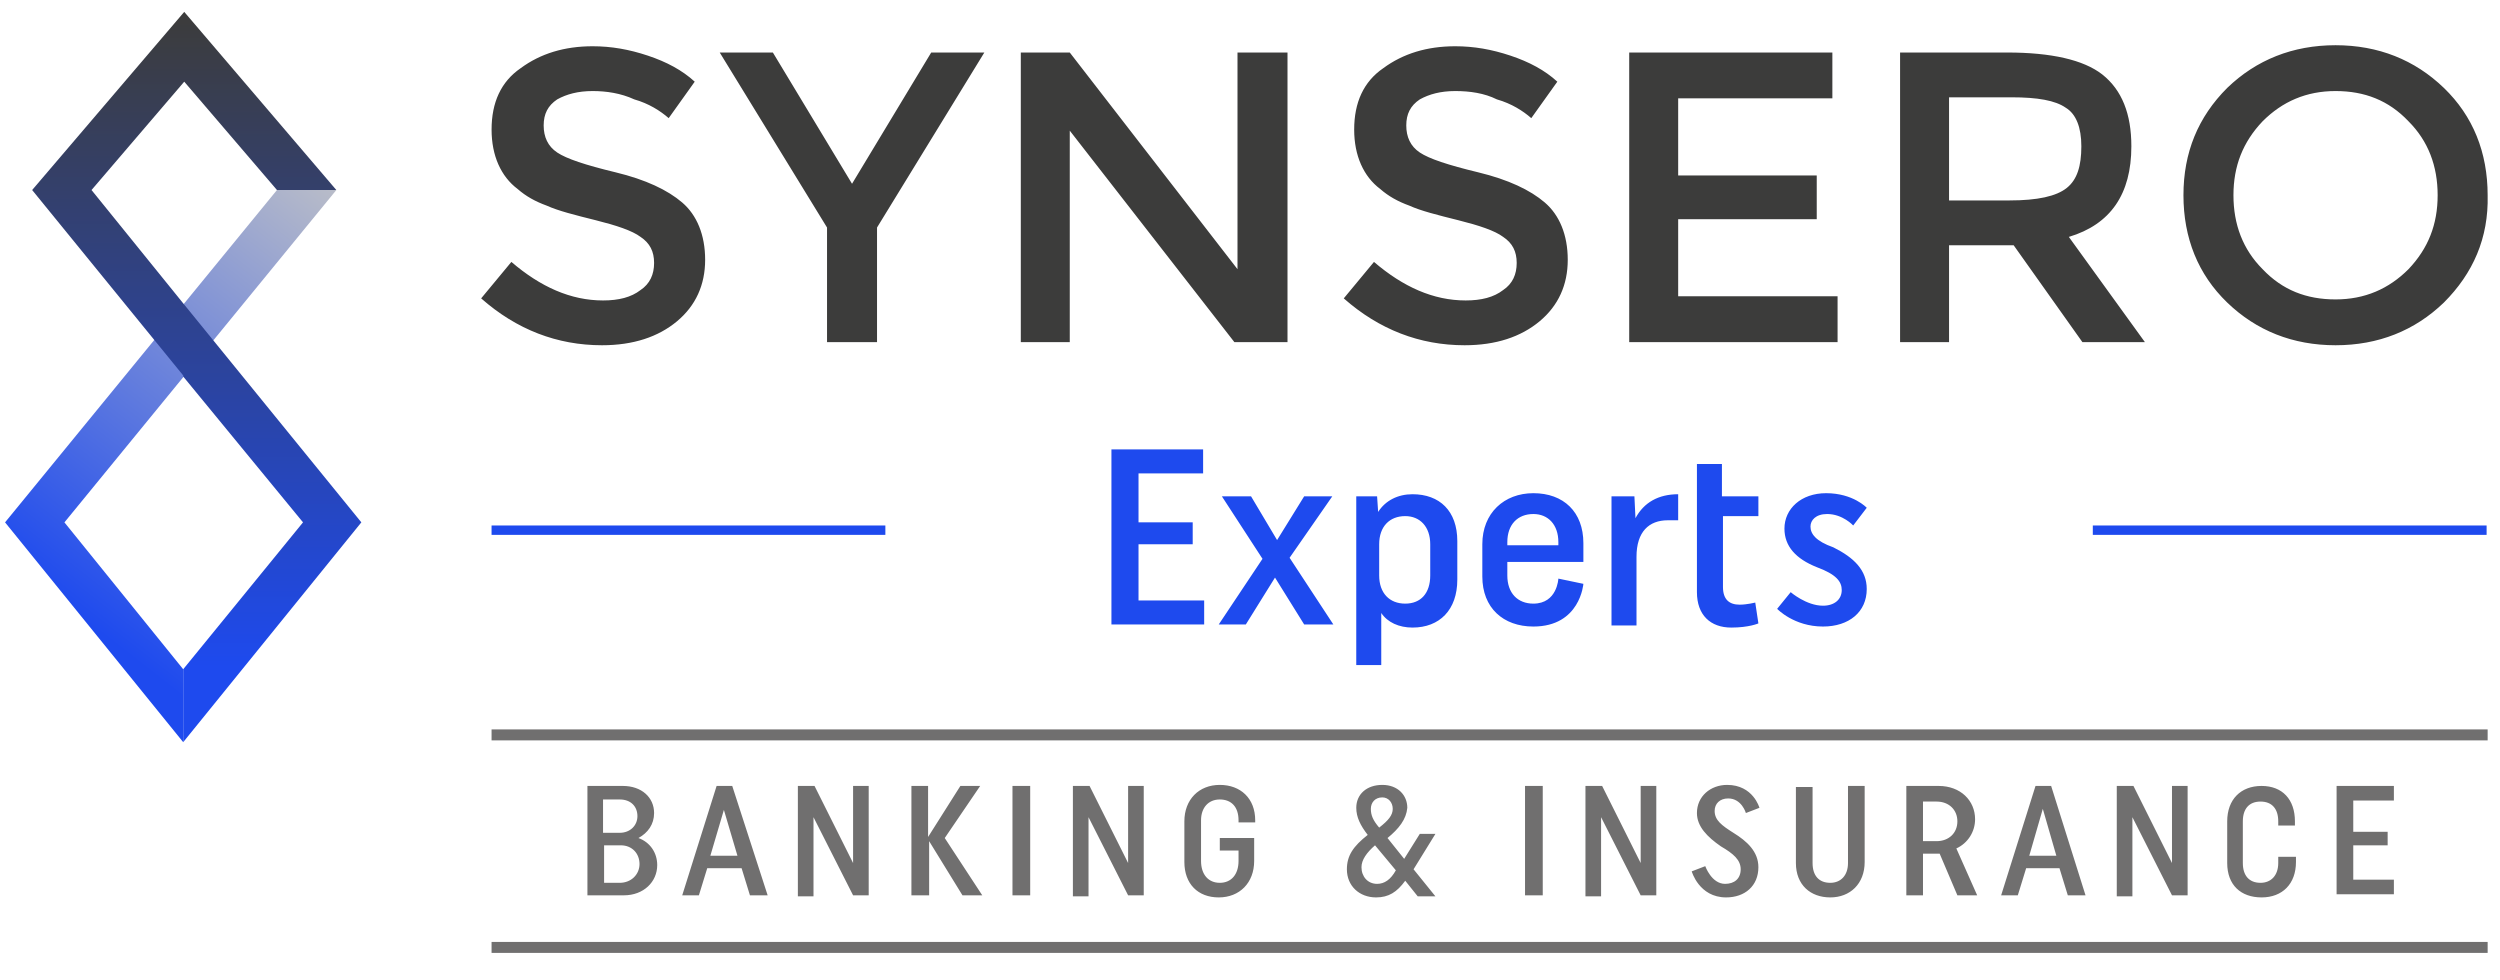
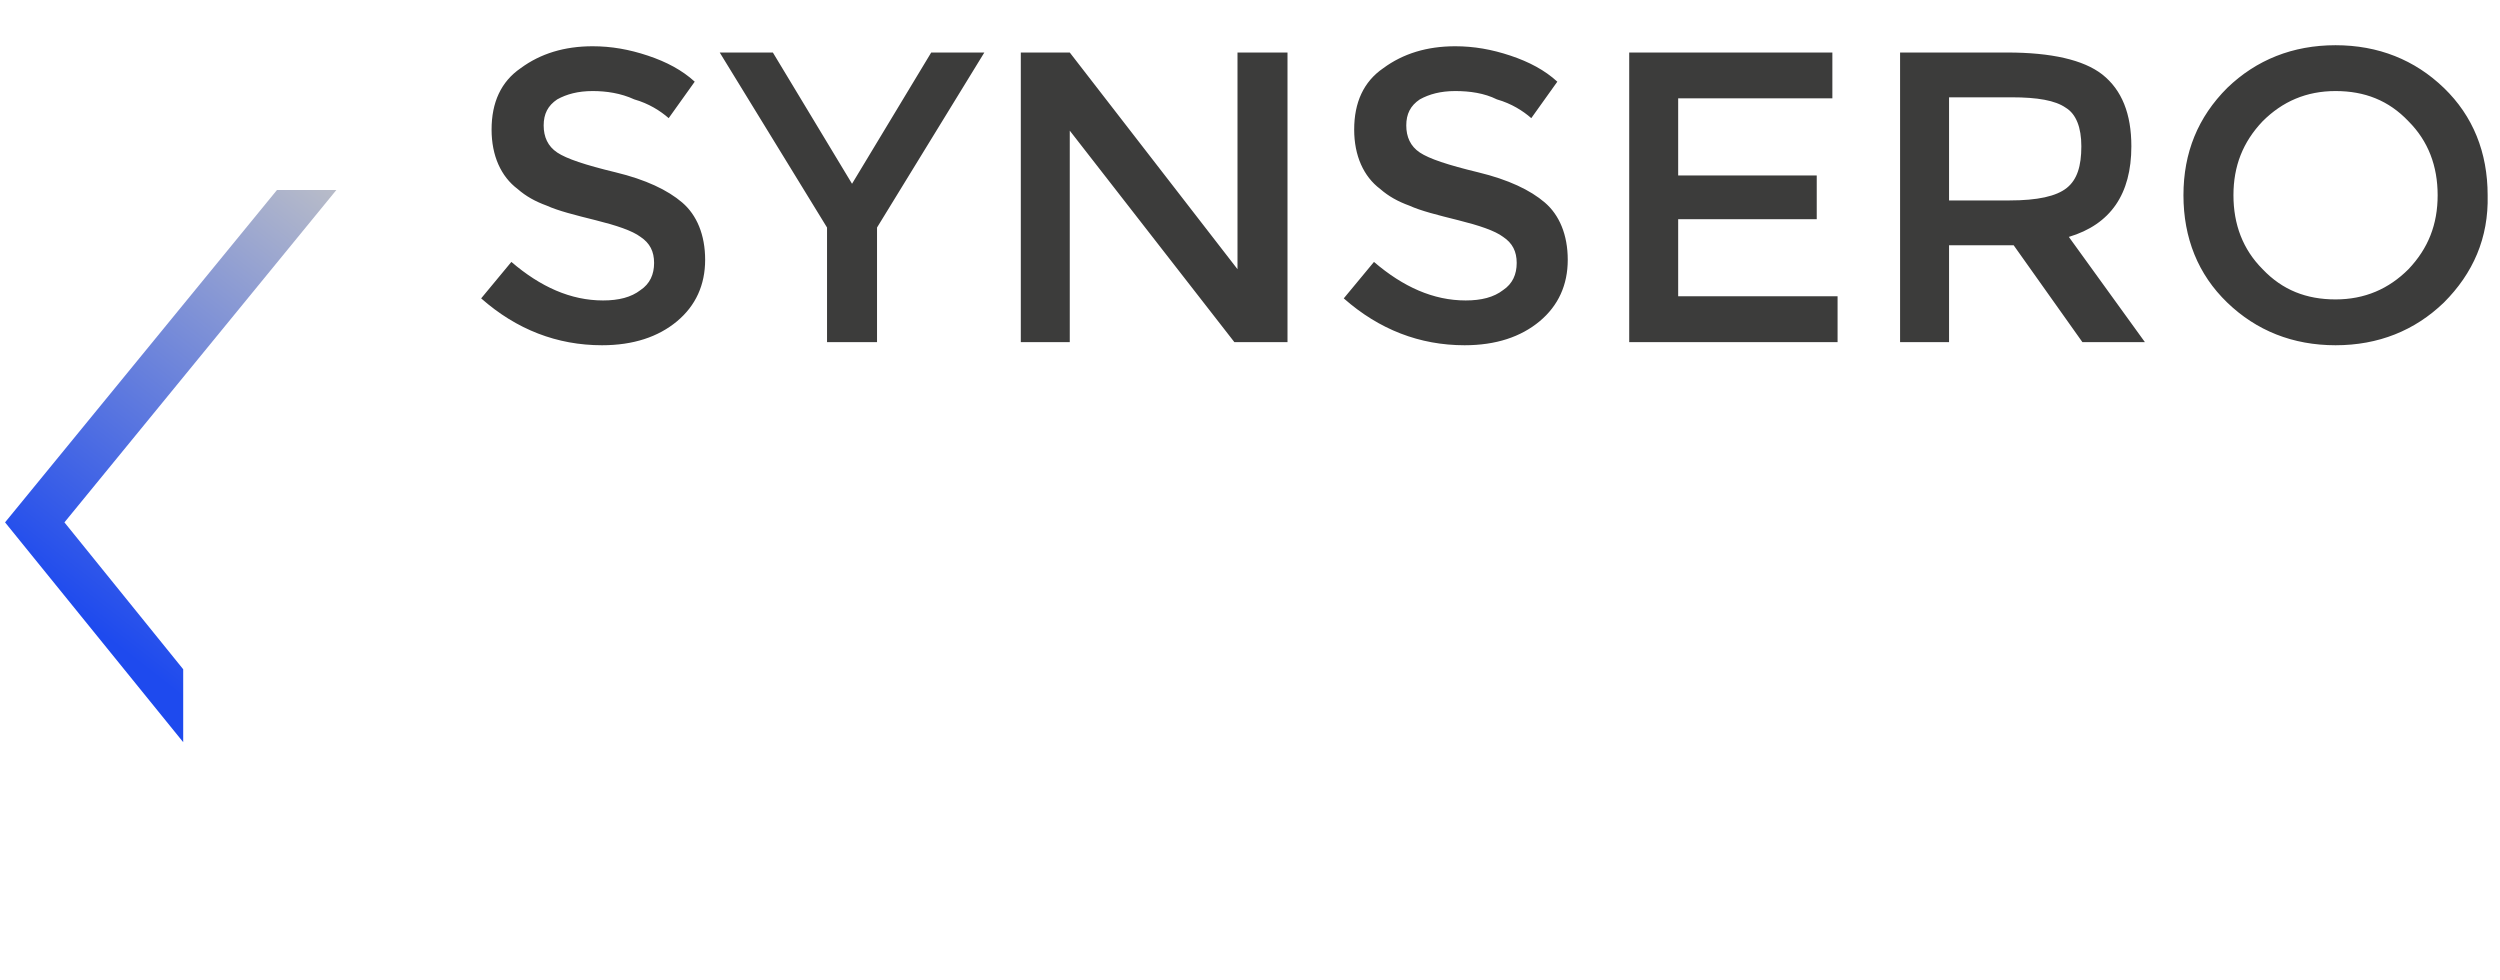
<svg xmlns="http://www.w3.org/2000/svg" width="171" height="67" viewBox="0 0 171 67" fill="none">
  <path d="M40.536 6.228C39.538 6.228 38.754 6.442 38.113 6.798C37.472 7.226 37.187 7.796 37.187 8.58C37.187 9.364 37.472 10.005 38.113 10.432C38.754 10.86 40.037 11.287 42.103 11.786C44.17 12.285 45.666 12.998 46.664 13.853C47.662 14.708 48.232 16.062 48.232 17.772C48.232 19.482 47.59 20.907 46.308 21.976C45.025 23.045 43.315 23.615 41.177 23.615C38.113 23.615 35.334 22.546 32.911 20.409L34.978 17.915C36.973 19.625 39.039 20.551 41.248 20.551C42.317 20.551 43.172 20.337 43.814 19.839C44.455 19.411 44.74 18.77 44.74 17.986C44.74 17.202 44.455 16.632 43.814 16.204C43.244 15.777 42.175 15.421 40.75 15.064C39.324 14.708 38.184 14.423 37.4 14.067C36.617 13.782 35.975 13.425 35.405 12.927C34.265 12.071 33.624 10.646 33.624 8.865C33.624 7.012 34.265 5.587 35.619 4.66C36.973 3.663 38.612 3.164 40.536 3.164C41.819 3.164 43.03 3.378 44.312 3.805C45.595 4.233 46.664 4.803 47.519 5.587L45.738 8.081C45.168 7.582 44.384 7.083 43.386 6.798C42.46 6.371 41.462 6.228 40.536 6.228ZM59.989 23.401H56.569V15.563L49.229 3.592H52.864L58.279 12.57L63.695 3.592H67.329L59.989 15.563V23.401ZM84.716 3.592H88.065V23.401H84.431L73.172 8.936V23.401H69.823V3.592H73.172L84.645 18.413V3.592H84.716ZM99.538 6.228C98.54 6.228 97.757 6.442 97.115 6.798C96.474 7.226 96.189 7.796 96.189 8.58C96.189 9.364 96.474 10.005 97.115 10.432C97.757 10.86 99.039 11.287 101.106 11.786C103.172 12.285 104.669 12.998 105.666 13.853C106.664 14.708 107.234 16.062 107.234 17.772C107.234 19.482 106.593 20.907 105.31 21.976C104.027 23.045 102.317 23.615 100.179 23.615C97.115 23.615 94.336 22.546 91.913 20.409L93.98 17.915C95.975 19.625 98.042 20.551 100.251 20.551C101.319 20.551 102.175 20.337 102.816 19.839C103.457 19.411 103.742 18.77 103.742 17.986C103.742 17.202 103.457 16.632 102.816 16.204C102.246 15.777 101.177 15.421 99.752 15.064C98.327 14.708 97.186 14.423 96.403 14.067C95.619 13.782 94.977 13.425 94.407 12.927C93.267 12.071 92.626 10.646 92.626 8.865C92.626 7.012 93.267 5.587 94.621 4.66C95.975 3.663 97.614 3.164 99.538 3.164C100.821 3.164 102.032 3.378 103.315 3.805C104.597 4.233 105.666 4.803 106.521 5.587L104.74 8.081C104.17 7.582 103.386 7.083 102.388 6.798C101.533 6.371 100.536 6.228 99.538 6.228ZM125.334 3.592V6.727H114.787V12H124.265V14.993H114.787V20.266H125.69V23.401H111.438V3.592H125.334ZM145.785 10.005C145.785 13.283 144.36 15.349 141.509 16.204L146.711 23.401H142.436L137.733 16.774H133.315V23.401H129.965V3.592H137.305C140.298 3.592 142.507 4.09 143.79 5.088C145.144 6.157 145.785 7.796 145.785 10.005ZM141.367 12.855C142.079 12.285 142.364 11.359 142.364 10.005C142.364 8.722 142.008 7.796 141.296 7.368C140.583 6.869 139.372 6.656 137.59 6.656H133.315V13.71H137.448C139.372 13.71 140.654 13.425 141.367 12.855ZM167.162 20.694C165.167 22.618 162.673 23.615 159.752 23.615C156.83 23.615 154.336 22.618 152.341 20.694C150.345 18.77 149.348 16.276 149.348 13.354C149.348 10.432 150.345 8.01 152.341 6.014C154.336 4.09 156.83 3.093 159.752 3.093C162.673 3.093 165.167 4.09 167.162 6.014C169.158 7.938 170.155 10.432 170.155 13.354C170.227 16.276 169.158 18.698 167.162 20.694ZM164.74 8.295C163.386 6.869 161.747 6.228 159.752 6.228C157.756 6.228 156.117 6.941 154.763 8.295C153.41 9.72 152.768 11.359 152.768 13.354C152.768 15.349 153.41 17.059 154.763 18.413C156.117 19.839 157.756 20.48 159.752 20.48C161.747 20.48 163.386 19.767 164.74 18.413C166.094 16.988 166.735 15.349 166.735 13.354C166.735 11.359 166.094 9.649 164.74 8.295Z" fill="#3C3C3B" />
  <path d="M18.944 12.998H23.006L4.407 35.73L12.531 45.777V50.765L0.346 35.73L18.944 12.998Z" fill="url(#paint0_linear_284_2)" />
-   <path d="M12.531 45.777L20.726 35.729L12.531 25.753V25.682L2.199 12.998L12.602 0.812L23.006 12.998H18.945L12.602 5.587L6.26 12.998L12.602 20.836L24.716 35.729L12.531 50.765V45.777Z" fill="url(#paint1_linear_284_2)" />
-   <path d="M33.623 35.943H60.559V36.585H33.623V35.943ZM143.148 35.943H170.084V36.585H143.148V35.943Z" fill="#1E4AEE" />
-   <path d="M76.022 42.713V30.741H82.293V32.38H77.875V35.729H81.581V37.226H77.875V41.074H82.365V42.713H76.022ZM88.208 38.152L91.201 42.713H89.205L87.21 39.506L85.215 42.713H83.362L86.355 38.223L83.576 33.948H85.571L87.353 36.941L89.205 33.948H91.129L88.208 38.152ZM92.626 33.948H94.193L94.265 35.017C94.763 34.233 95.619 33.805 96.616 33.805C98.469 33.805 99.68 34.946 99.68 37.012V39.648C99.68 41.715 98.469 42.926 96.616 42.926C95.69 42.926 94.906 42.57 94.478 41.929V45.492H92.768V33.948H92.626ZM94.336 39.364C94.336 40.575 95.049 41.288 96.117 41.288C97.186 41.288 97.828 40.575 97.828 39.364V37.226C97.828 36.014 97.115 35.302 96.117 35.302C95.049 35.302 94.336 36.014 94.336 37.226V39.364ZM108.303 39.934C108.303 39.934 108.089 42.855 104.882 42.855C102.816 42.855 101.391 41.572 101.391 39.435V37.226C101.391 35.088 102.887 33.734 104.882 33.734C106.949 33.734 108.303 35.017 108.303 37.154V38.437H103.101V39.364C103.101 40.575 103.813 41.288 104.882 41.288C106.521 41.288 106.592 39.577 106.592 39.577L108.303 39.934ZM103.101 37.297H106.592V37.083C106.592 35.872 105.88 35.159 104.882 35.159C103.813 35.159 103.101 35.872 103.101 37.083V37.297ZM117.851 33.948H120.274V35.302H117.851V40.147C117.851 41.002 118.279 41.359 118.991 41.359C119.49 41.359 120.06 41.216 120.06 41.216L120.274 42.641C120.274 42.641 119.633 42.926 118.421 42.926C116.996 42.926 116.07 42.071 116.07 40.504V31.739H117.78V33.948H117.851ZM127.685 40.29C127.685 41.858 126.474 42.855 124.692 42.855C122.697 42.855 121.557 41.644 121.557 41.644L122.483 40.504C122.483 40.504 123.552 41.43 124.692 41.43C125.476 41.43 125.975 41.002 125.975 40.361C125.975 39.791 125.618 39.292 124.265 38.793C122.839 38.223 122.056 37.368 122.056 36.157C122.056 34.803 123.196 33.734 124.906 33.734C126.759 33.734 127.685 34.732 127.685 34.732L126.759 35.943C126.759 35.943 126.046 35.159 124.977 35.159C124.193 35.159 123.837 35.587 123.837 36.014C123.837 36.513 124.193 37.012 125.405 37.44C126.83 38.152 127.685 39.007 127.685 40.29ZM110.227 33.948H111.794L111.866 35.444C112.436 34.375 113.433 33.805 114.787 33.805V35.587H114.075C112.792 35.587 111.937 36.371 111.937 38.081V42.784H110.227V33.948Z" fill="#1E4AEE" />
-   <path d="M40.108 53.758H42.602C43.885 53.758 44.74 54.542 44.74 55.611C44.74 56.394 44.313 56.964 43.671 57.321C44.455 57.606 44.954 58.318 44.954 59.173C44.954 60.314 44.028 61.24 42.674 61.24H40.18V53.758H40.108ZM41.248 56.964H42.389C43.101 56.964 43.6 56.466 43.6 55.824C43.6 55.183 43.172 54.684 42.389 54.684H41.248V56.964ZM41.248 60.385H42.389C43.172 60.385 43.743 59.815 43.743 59.102C43.743 58.39 43.244 57.819 42.46 57.819H41.32V60.385H41.248ZM52.507 61.24H51.296L50.726 59.387H48.374L47.804 61.24H46.664L49.016 53.758H50.085L52.507 61.24ZM48.588 58.532H50.441L49.514 55.397L48.588 58.532ZM55.643 55.895V61.311H54.574V53.758H55.714L58.351 59.031V53.758H59.419V61.24H58.351L55.643 55.895ZM62.341 53.758H63.481V57.249L65.69 53.758H67.044L64.621 57.321L67.187 61.24H65.833L63.553 57.535V61.24H62.341V53.758ZM69.253 53.758H70.465V61.24H69.253V53.758ZM74.455 55.895V61.311H73.386V53.758H74.526L77.163 59.031V53.758H78.232V61.24H77.163L74.455 55.895ZM81.011 58.96V56.181C81.011 54.684 82.008 53.687 83.434 53.687C84.859 53.687 85.856 54.613 85.856 56.109V56.252H84.716V56.109C84.716 55.183 84.218 54.684 83.434 54.684C82.65 54.684 82.151 55.254 82.151 56.109V58.888C82.151 59.815 82.65 60.385 83.434 60.385C84.218 60.385 84.716 59.815 84.716 58.888V58.176H83.434V57.321H85.785V58.888C85.785 60.385 84.788 61.383 83.362 61.383C81.937 61.383 81.011 60.456 81.011 58.96ZM94.906 57.321L96.046 58.746L97.115 57.036H98.184L96.688 59.459L98.184 61.311H96.973L96.118 60.242C95.548 61.026 94.978 61.383 94.123 61.383C92.982 61.383 92.127 60.599 92.127 59.459C92.127 58.532 92.555 57.891 93.552 57.107C93.054 56.466 92.769 55.895 92.769 55.254C92.769 54.328 93.481 53.687 94.55 53.687C95.619 53.687 96.26 54.399 96.26 55.254C96.189 56.038 95.69 56.679 94.906 57.321ZM95.476 59.53L94.051 57.819C93.481 58.318 93.125 58.817 93.125 59.316C93.125 59.957 93.552 60.456 94.194 60.456C94.692 60.456 95.12 60.171 95.476 59.53ZM94.336 56.608C94.978 56.109 95.263 55.753 95.263 55.325C95.263 54.898 94.978 54.542 94.55 54.542C94.051 54.542 93.766 54.898 93.766 55.325C93.766 55.753 93.909 56.109 94.336 56.608ZM104.312 53.758H105.524V61.24H104.312V53.758ZM109.514 55.895V61.311H108.445V53.758H109.586L112.222 59.031V53.758H113.291V61.24H112.222L109.514 55.895ZM116.07 55.611C116.07 54.47 116.997 53.687 118.137 53.687C119.918 53.687 120.346 55.254 120.346 55.254L119.419 55.611C119.419 55.611 119.134 54.613 118.208 54.613C117.638 54.613 117.282 54.969 117.282 55.468C117.282 56.109 117.78 56.466 118.564 56.964C119.491 57.535 120.274 58.247 120.274 59.316C120.274 60.599 119.348 61.383 118.065 61.383C116.213 61.383 115.714 59.601 115.714 59.601L116.64 59.245C116.64 59.245 117.068 60.456 117.994 60.456C118.635 60.456 119.063 60.1 119.063 59.459C119.063 58.817 118.564 58.39 117.709 57.891C116.783 57.249 116.07 56.537 116.07 55.611ZM126.403 53.758H127.543V58.96C127.543 60.456 126.545 61.383 125.191 61.383C123.837 61.383 122.84 60.527 122.84 59.031V53.829H123.98V59.031C123.98 59.886 124.407 60.385 125.191 60.385C125.904 60.385 126.403 59.886 126.403 59.031V53.758ZM133.885 61.24L132.673 58.39H131.533V61.24H130.393V53.758H132.602C134.099 53.758 135.096 54.755 135.096 56.038C135.096 56.893 134.597 57.677 133.814 58.033L135.239 61.24H133.885ZM131.533 57.535H132.46C133.315 57.535 133.885 56.964 133.885 56.181C133.885 55.397 133.315 54.827 132.46 54.827H131.533V57.535ZM142.65 61.24H141.438L140.868 59.387H138.588L138.018 61.24H136.878L139.229 53.758H140.298L142.65 61.24ZM138.802 58.532H140.654L139.728 55.325L138.802 58.532ZM145.856 55.895V61.311H144.787V53.758H145.928L148.564 59.031V53.758H149.633V61.24H148.564L145.856 55.895ZM155.904 58.603H157.044V58.96C157.044 60.456 156.118 61.383 154.692 61.383C153.267 61.383 152.341 60.527 152.341 59.031V56.181C152.341 54.684 153.267 53.758 154.692 53.758C156.118 53.758 156.973 54.684 156.973 56.181V56.466H155.832V56.181C155.832 55.325 155.405 54.827 154.621 54.827C153.837 54.827 153.41 55.325 153.41 56.181V59.031C153.41 59.886 153.837 60.385 154.621 60.385C155.334 60.385 155.832 59.886 155.832 59.031V58.603H155.904ZM159.823 61.24V53.758H163.742V54.755H160.963V56.893H163.315V57.819H160.963V60.171H163.742V61.169H159.823V61.24Z" fill="#706F6F" />
-   <path d="M33.623 50.267H170.155M33.623 64.803H170.155" stroke="#706F6F" stroke-width="0.75" stroke-miterlimit="10" />
  <defs>
    <linearGradient id="paint0_linear_284_2" x1="6.603" y1="43.075" x2="29.238" y2="14.137" gradientUnits="userSpaceOnUse">
      <stop stop-color="#1E4AEE" />
      <stop offset="1" stop-color="#C6C6C5" />
    </linearGradient>
    <linearGradient id="paint1_linear_284_2" x1="13.472" y1="45.598" x2="13.472" y2="0.984" gradientUnits="userSpaceOnUse">
      <stop stop-color="#1E4AEE" />
      <stop offset="1" stop-color="#3C3C3B" />
    </linearGradient>
  </defs>
</svg>